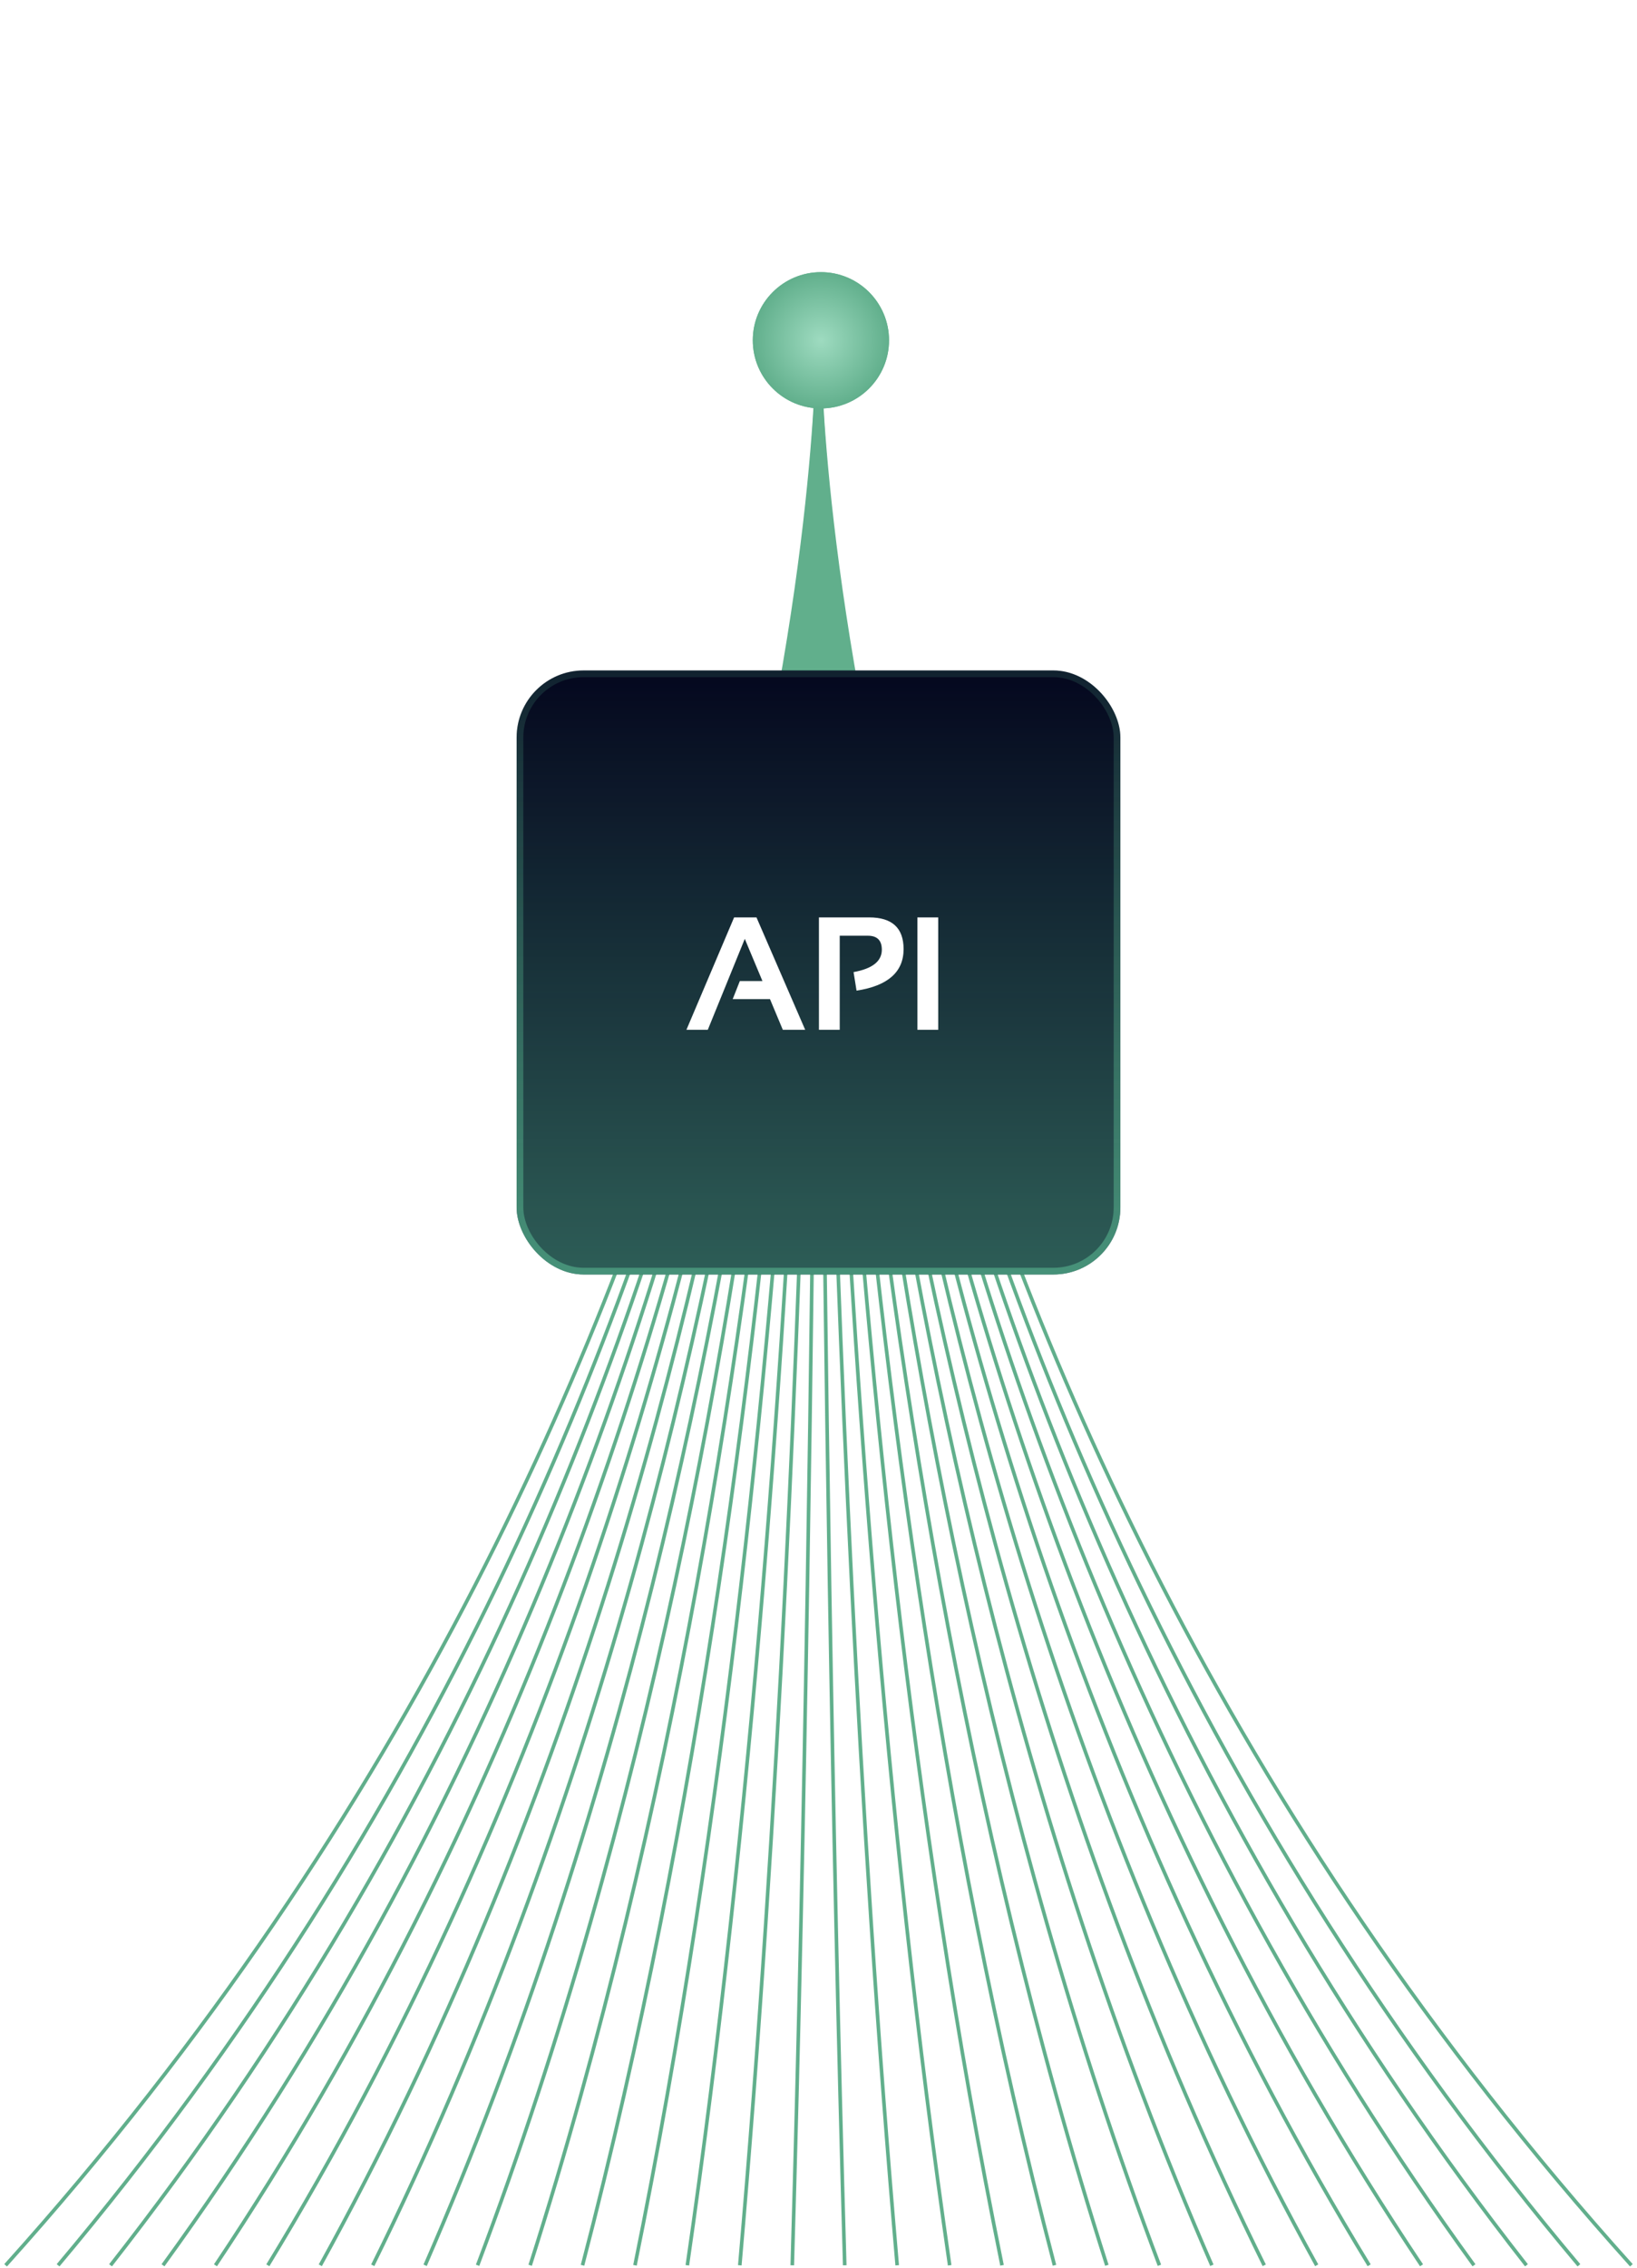
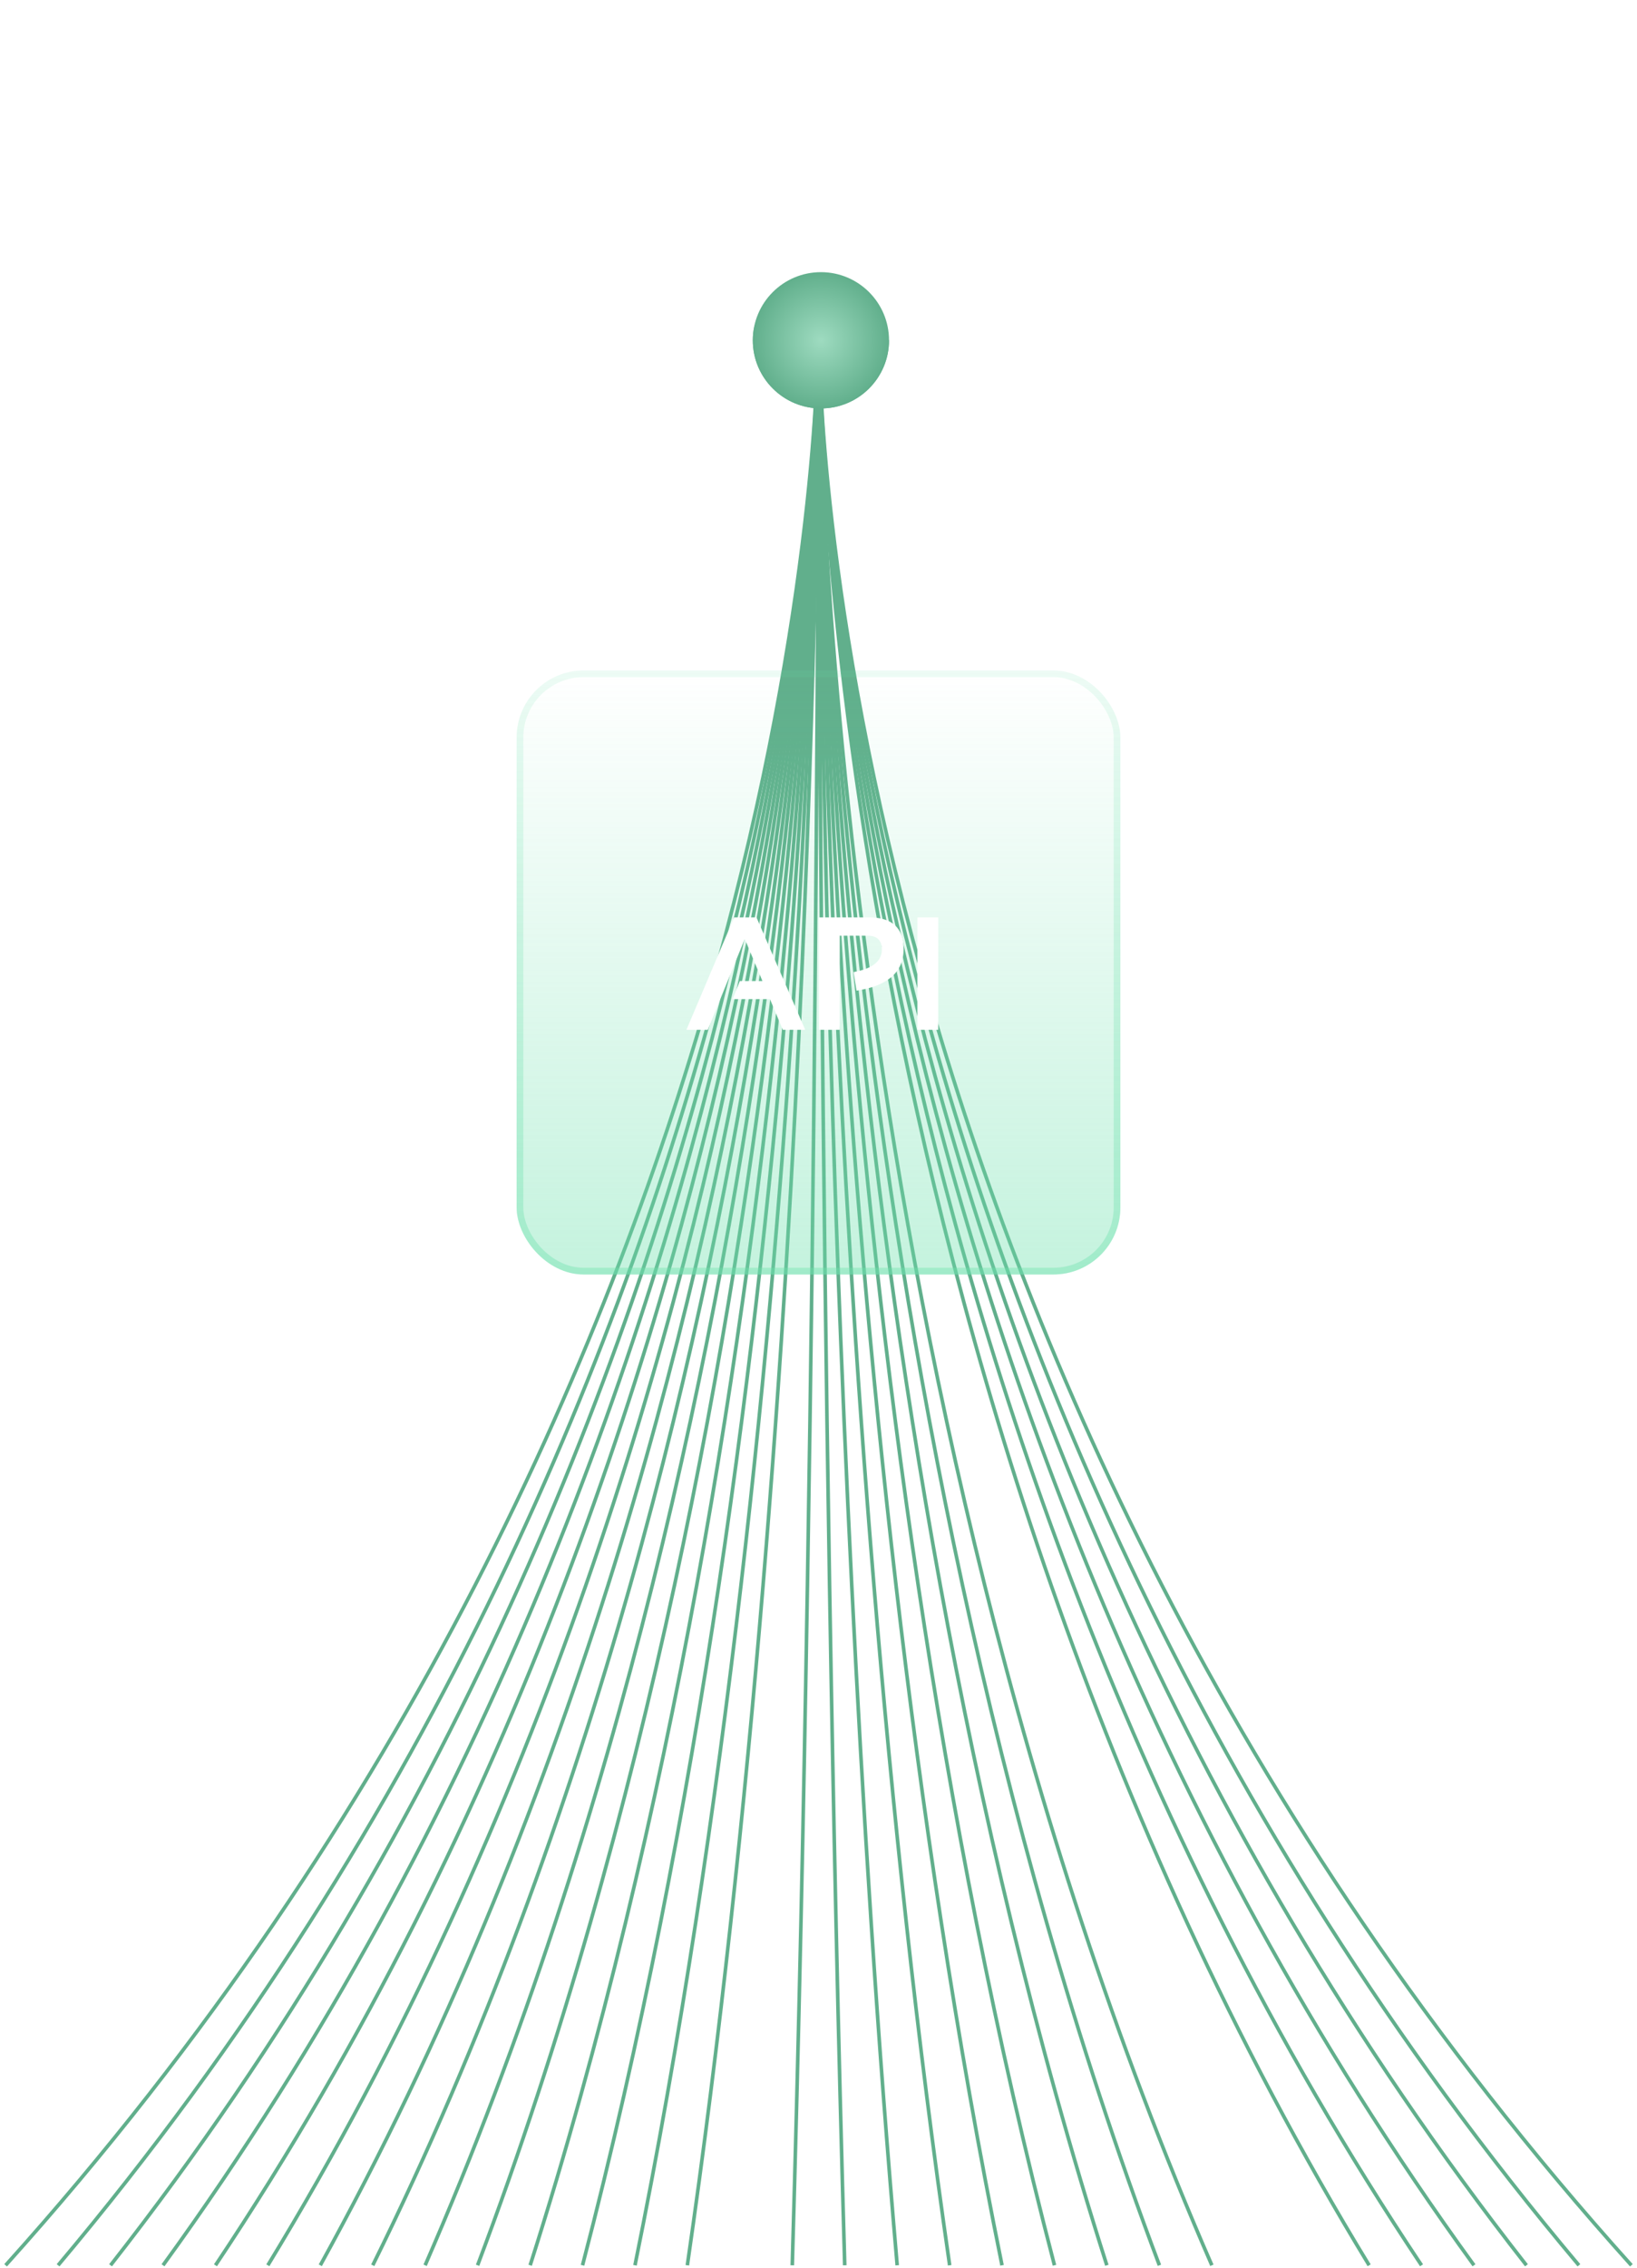
<svg xmlns="http://www.w3.org/2000/svg" width="130" height="180" viewBox="0 0 130 180" fill="none">
  <path d="M65.082 27.917C65.082 27.917 65.082 108.161 129.554 179.809" stroke="#61AF8C" stroke-width="0.286" stroke-miterlimit="10" />
  <path d="M65.074 27.917C65.074 27.917 65.074 108.16 125.388 179.809" stroke="#61AF8C" stroke-width="0.286" stroke-miterlimit="10" />
  <path d="M65.065 27.917C65.065 27.917 65.065 108.161 121.221 179.809" stroke="#61AF8C" stroke-width="0.286" stroke-miterlimit="10" />
  <path d="M65.066 27.917C65.066 27.917 65.066 108.161 117.055 179.809" stroke="#61AF8C" stroke-width="0.286" stroke-miterlimit="10" />
  <path d="M65.058 27.917C65.058 27.917 65.058 108.161 112.889 179.809" stroke="#61AF8C" stroke-width="0.286" stroke-miterlimit="10" />
  <path d="M65.058 27.917C65.058 27.917 65.058 108.161 108.73 179.809" stroke="#61AF8C" stroke-width="0.286" stroke-miterlimit="10" />
-   <path d="M65.049 27.917C65.049 27.917 65.049 108.161 104.563 179.809" stroke="#61AF8C" stroke-width="0.286" stroke-miterlimit="10" />
-   <path d="M65.041 27.917C65.041 27.917 65.041 108.161 100.397 179.809" stroke="#61AF8C" stroke-width="0.286" stroke-miterlimit="10" />
  <path d="M65.041 27.917C65.041 27.917 65.041 108.161 96.239 179.809" stroke="#61AF8C" stroke-width="0.286" stroke-miterlimit="10" />
  <path d="M65.033 27.917C65.033 27.917 65.033 108.161 92.073 179.809" stroke="#61AF8C" stroke-width="0.286" stroke-miterlimit="10" />
  <path d="M65.025 27.917C65.025 27.917 65.025 108.161 87.898 179.809" stroke="#61AF8C" stroke-width="0.286" stroke-miterlimit="10" />
  <path d="M65.025 27.917C65.025 27.917 65.025 108.161 83.74 179.809" stroke="#61AF8C" stroke-width="0.286" stroke-miterlimit="10" />
  <path d="M65.017 27.917C65.017 27.917 65.017 108.161 79.574 179.809" stroke="#61AF8C" stroke-width="0.286" stroke-miterlimit="10" />
  <path d="M65.017 27.917C65.017 27.917 65.017 108.161 75.416 179.809" stroke="#61AF8C" stroke-width="0.286" stroke-miterlimit="10" />
  <path d="M65.008 27.917C65.008 27.917 65.008 108.161 71.249 179.809" stroke="#61AF8C" stroke-width="0.286" stroke-miterlimit="10" />
  <path d="M65 27.917C65 27.917 65 108.161 67.083 179.809" stroke="#61AF8C" stroke-width="0.286" stroke-miterlimit="10" />
  <path d="M65 27.917C65 27.917 65 108.161 62.917 179.809" stroke="#61AF8C" stroke-width="0.286" stroke-miterlimit="10" />
-   <path d="M64.991 27.917C64.991 27.917 64.991 108.161 58.75 179.809" stroke="#61AF8C" stroke-width="0.286" stroke-miterlimit="10" />
  <path d="M64.983 27.917C64.983 27.917 64.983 108.161 54.584 179.809" stroke="#61AF8C" stroke-width="0.286" stroke-miterlimit="10" />
  <path d="M64.983 27.917C64.983 27.917 64.983 108.161 50.426 179.809" stroke="#61AF8C" stroke-width="0.286" stroke-miterlimit="10" />
  <path d="M64.976 27.917C64.976 27.917 64.976 108.161 46.26 179.809" stroke="#61AF8C" stroke-width="0.286" stroke-miterlimit="10" />
  <path d="M64.976 27.917C64.976 27.917 64.976 108.161 42.102 179.809" stroke="#61AF8C" stroke-width="0.286" stroke-miterlimit="10" />
  <path d="M64.967 27.917C64.967 27.917 64.967 108.161 37.927 179.809" stroke="#61AF8C" stroke-width="0.286" stroke-miterlimit="10" />
  <path d="M64.959 27.917C64.959 27.917 64.959 108.161 33.761 179.809" stroke="#61AF8C" stroke-width="0.286" stroke-miterlimit="10" />
  <path d="M64.959 27.917C64.959 27.917 64.959 108.161 29.602 179.809" stroke="#61AF8C" stroke-width="0.286" stroke-miterlimit="10" />
  <path d="M64.95 27.917C64.95 27.917 64.95 108.161 25.436 179.809" stroke="#61AF8C" stroke-width="0.286" stroke-miterlimit="10" />
  <path d="M64.942 27.917C64.942 27.917 64.942 108.161 21.27 179.809" stroke="#61AF8C" stroke-width="0.286" stroke-miterlimit="10" />
  <path d="M64.942 27.917C64.942 27.917 64.942 108.161 17.111 179.809" stroke="#61AF8C" stroke-width="0.286" stroke-miterlimit="10" />
  <path d="M64.935 27.917C64.935 27.917 64.935 108.161 12.945 179.809" stroke="#61AF8C" stroke-width="0.286" stroke-miterlimit="10" />
  <path d="M64.935 27.917C64.935 27.917 64.935 108.161 8.779 179.809" stroke="#61AF8C" stroke-width="0.286" stroke-miterlimit="10" />
  <path d="M64.926 27.917C64.926 27.917 64.926 108.161 4.612 179.809" stroke="#61AF8C" stroke-width="0.286" stroke-miterlimit="10" />
  <path d="M64.918 27.917C64.918 27.917 64.918 108.161 0.446 179.809" stroke="#61AF8C" stroke-width="0.286" stroke-miterlimit="10" />
-   <rect x="41.027" y="53.217" width="47.946" height="47.946" rx="5.322" fill="#04071E" />
  <rect x="41.027" y="53.217" width="47.946" height="47.946" rx="5.322" fill="url(#paint0_linear_583_3288)" fill-opacity="0.4" />
  <rect x="41.293" y="53.483" width="47.414" height="47.414" rx="5.056" stroke="url(#paint1_linear_583_3288)" stroke-opacity="0.4" stroke-width="0.532" />
  <path d="M56.209 81.739H54.512L58.298 72.82H60.075L63.942 81.739H62.165L61.148 79.307H58.186L58.753 77.872H60.549L59.146 74.523L56.209 81.739ZM65.034 81.739V72.82H69.025C70.846 72.82 71.757 73.658 71.757 75.334C71.757 77.151 70.511 78.251 68.021 78.633L67.784 77.161C69.281 76.891 70.029 76.299 70.029 75.384C70.029 74.644 69.659 74.274 68.919 74.274H66.686V81.739H65.034ZM74.507 72.82V81.739H72.854V72.82H74.507Z" fill="white" />
-   <path d="M56.015 12.434C55.246 12.726 54.373 12.871 53.396 12.871C50.194 12.871 48.593 11.322 48.593 8.225C48.593 5.293 50.194 3.828 53.396 3.828C54.373 3.828 55.246 3.973 56.015 4.264V5.761C55.246 5.429 54.414 5.262 53.52 5.262C51.379 5.262 50.309 6.25 50.309 8.225C50.309 10.366 51.379 11.437 53.52 11.437C54.414 11.437 55.246 11.27 56.015 10.938V12.434ZM59.071 3.89V12.809H57.418V3.89H59.071ZM62.289 3.89V5.2H60.636V3.89H62.289ZM62.289 6.26V12.809H60.636V6.26H62.289ZM66.617 6.26C68.605 6.26 69.598 7.275 69.598 9.304C69.598 9.574 69.58 9.844 69.542 10.114H65.195C65.195 11.037 65.873 11.499 67.228 11.499C67.889 11.499 68.551 11.437 69.212 11.312V12.621C68.634 12.746 67.931 12.809 67.104 12.809C64.73 12.809 63.543 11.692 63.543 9.46C63.543 7.327 64.567 6.26 66.617 6.26ZM65.195 8.967H67.989V8.917C67.989 8.011 67.532 7.557 66.617 7.557C65.744 7.557 65.27 8.027 65.195 8.967ZM70.839 12.809V6.26H72.118L72.324 7.221C72.952 6.58 73.667 6.26 74.469 6.26C76.02 6.26 76.795 7.067 76.795 8.68V12.809H75.143V8.68C75.143 7.957 74.783 7.595 74.064 7.595C73.527 7.595 73.004 7.809 72.492 8.237V12.809H70.839ZM78.267 5.2H79.49L79.739 6.26H81.386V7.57H79.92V10.582C79.92 11.193 80.184 11.499 80.712 11.499H81.386V12.809H79.914C78.816 12.809 78.267 12.22 78.267 11.044V5.2Z" fill="white" />
  <g filter="url(#filter0_f_583_3288)">
    <path d="M65.192 32.42C68.179 32.42 70.6 29.998 70.6 27.011C70.6 24.024 68.179 21.603 65.192 21.603C62.205 21.603 59.783 24.024 59.783 27.011C59.783 29.998 62.205 32.42 65.192 32.42Z" fill="url(#paint2_radial_583_3288)" />
  </g>
-   <path d="M65.192 32.42C68.179 32.42 70.6 29.998 70.6 27.011C70.6 24.024 68.179 21.603 65.192 21.603C62.205 21.603 59.783 24.024 59.783 27.011C59.783 29.998 62.205 32.42 65.192 32.42Z" fill="url(#paint3_radial_583_3288)" />
+   <path d="M65.192 32.42C68.179 32.42 70.6 29.998 70.6 27.011C62.205 21.603 59.783 24.024 59.783 27.011C59.783 29.998 62.205 32.42 65.192 32.42Z" fill="url(#paint3_radial_583_3288)" />
  <defs>
    <filter id="filter0_f_583_3288" x="53.883" y="15.702" width="22.619" height="22.618" filterUnits="userSpaceOnUse" color-interpolation-filters="sRGB">
      <feGaussianBlur stdDeviation="2.95" />
    </filter>
    <linearGradient id="paint0_linear_583_3288" x1="65" y1="53.217" x2="65" y2="101.163" gradientUnits="userSpaceOnUse">
      <stop stop-color="#6CE0AC" stop-opacity="0" />
      <stop offset="1" stop-color="#6CE0AC" />
    </linearGradient>
    <linearGradient id="paint1_linear_583_3288" x1="65" y1="53.217" x2="65" y2="101.163" gradientUnits="userSpaceOnUse">
      <stop stop-color="#6CE0AC" stop-opacity="0.3" />
      <stop offset="1" stop-color="#6CE0AC" />
    </linearGradient>
    <radialGradient id="paint2_radial_583_3288" cx="0" cy="0" r="1" gradientUnits="userSpaceOnUse" gradientTransform="translate(65.192 27.011) rotate(90) scale(5.409)">
      <stop stop-color="#9EDBC0" />
      <stop offset="1" stop-color="#61AF8C" />
    </radialGradient>
    <radialGradient id="paint3_radial_583_3288" cx="0" cy="0" r="1" gradientUnits="userSpaceOnUse" gradientTransform="translate(65.192 27.011) rotate(90) scale(5.409)">
      <stop stop-color="#9EDBC0" />
      <stop offset="1" stop-color="#61AF8C" />
    </radialGradient>
  </defs>
</svg>